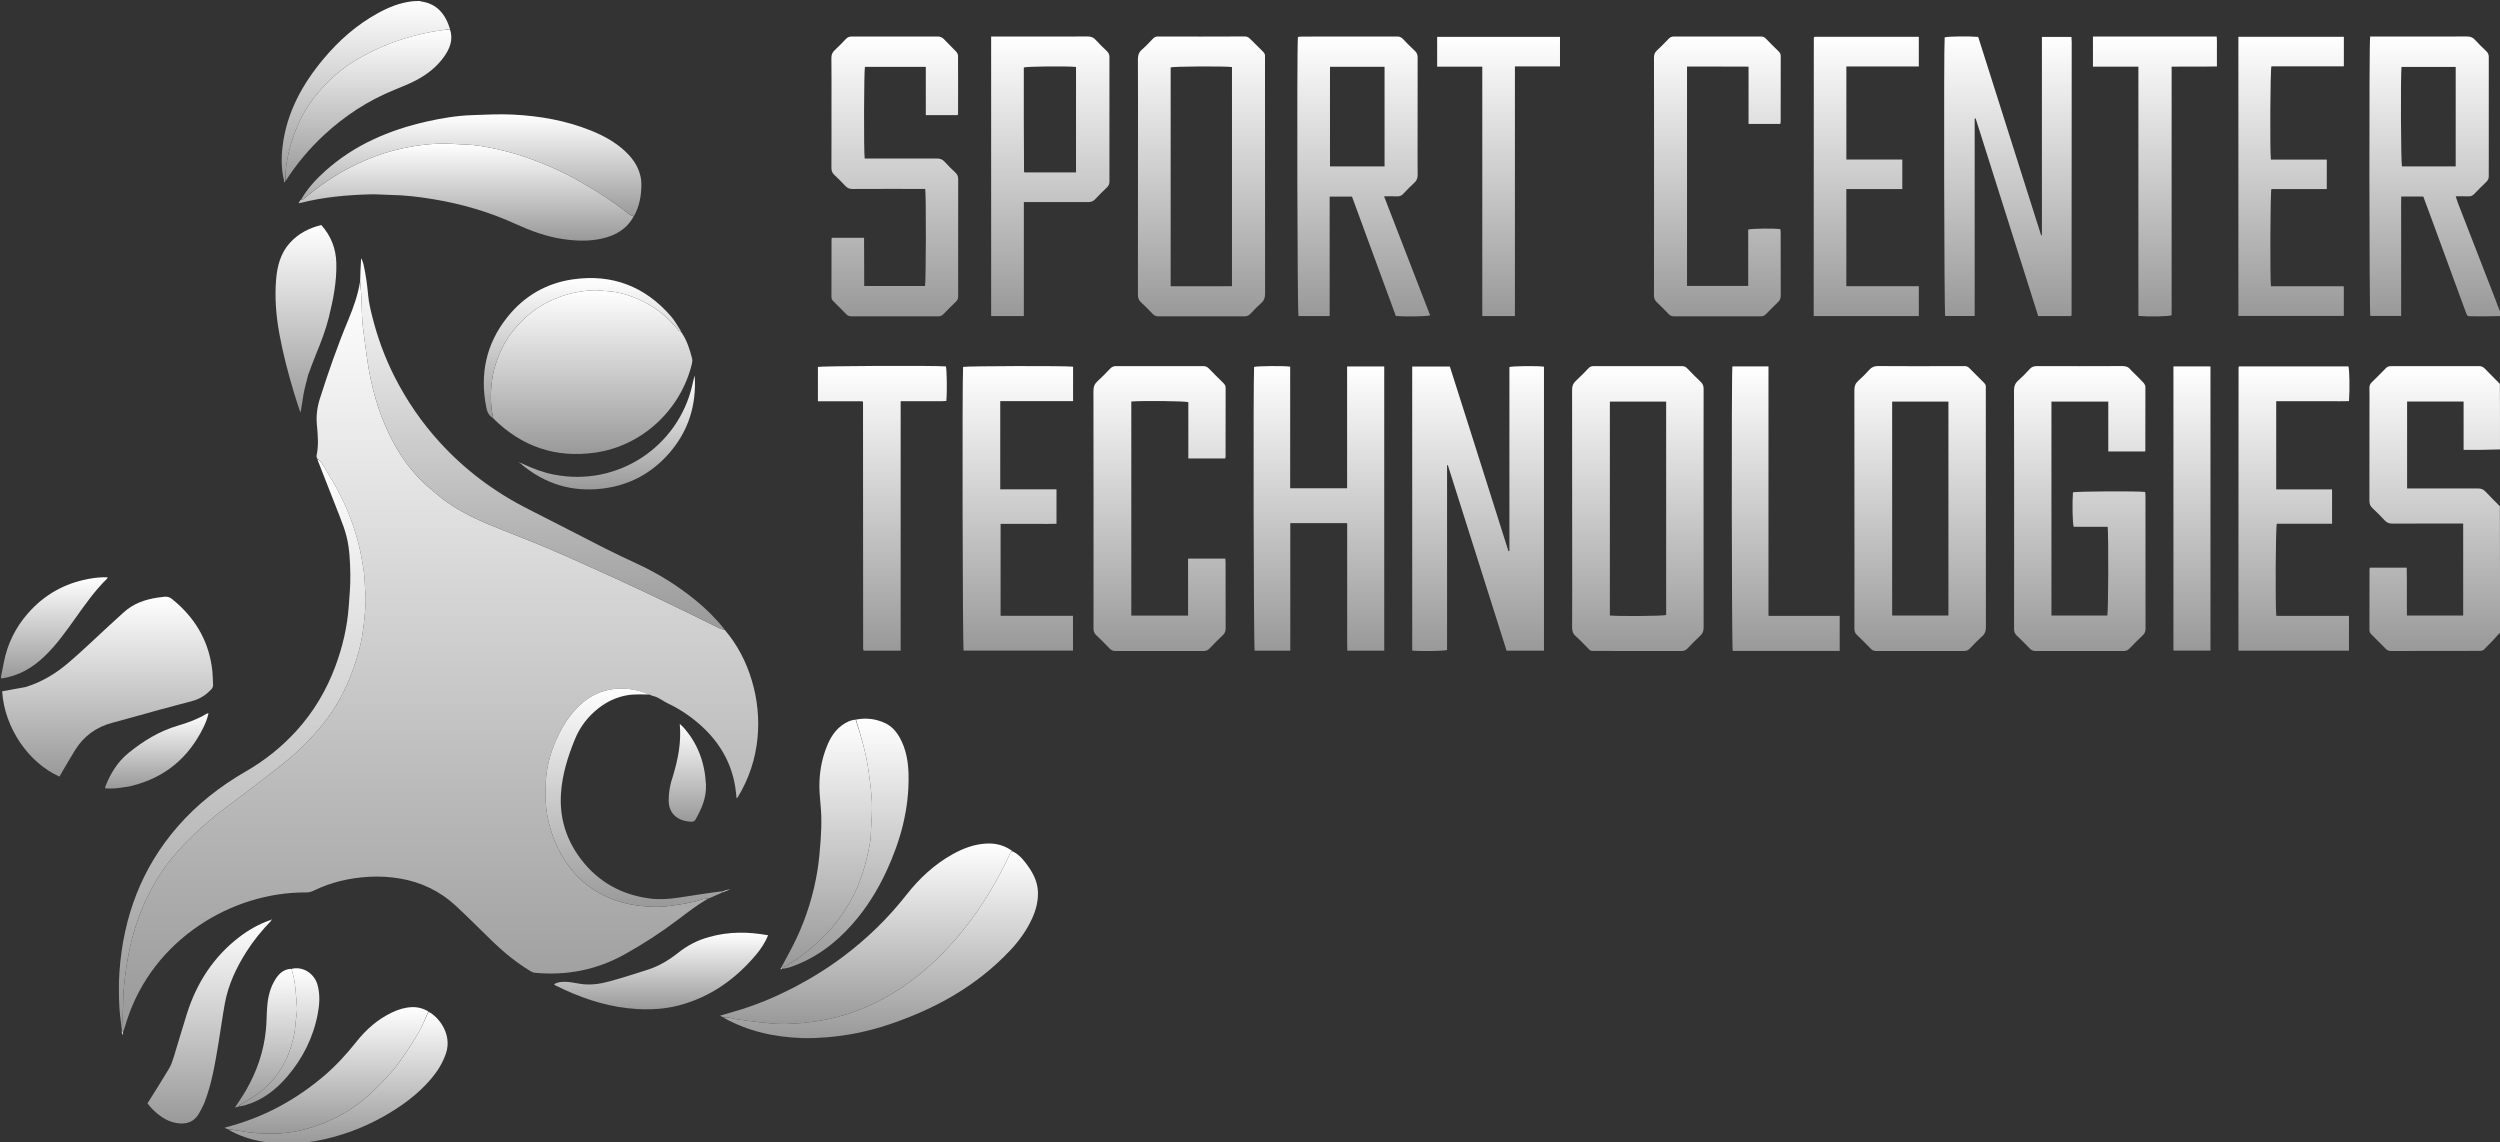
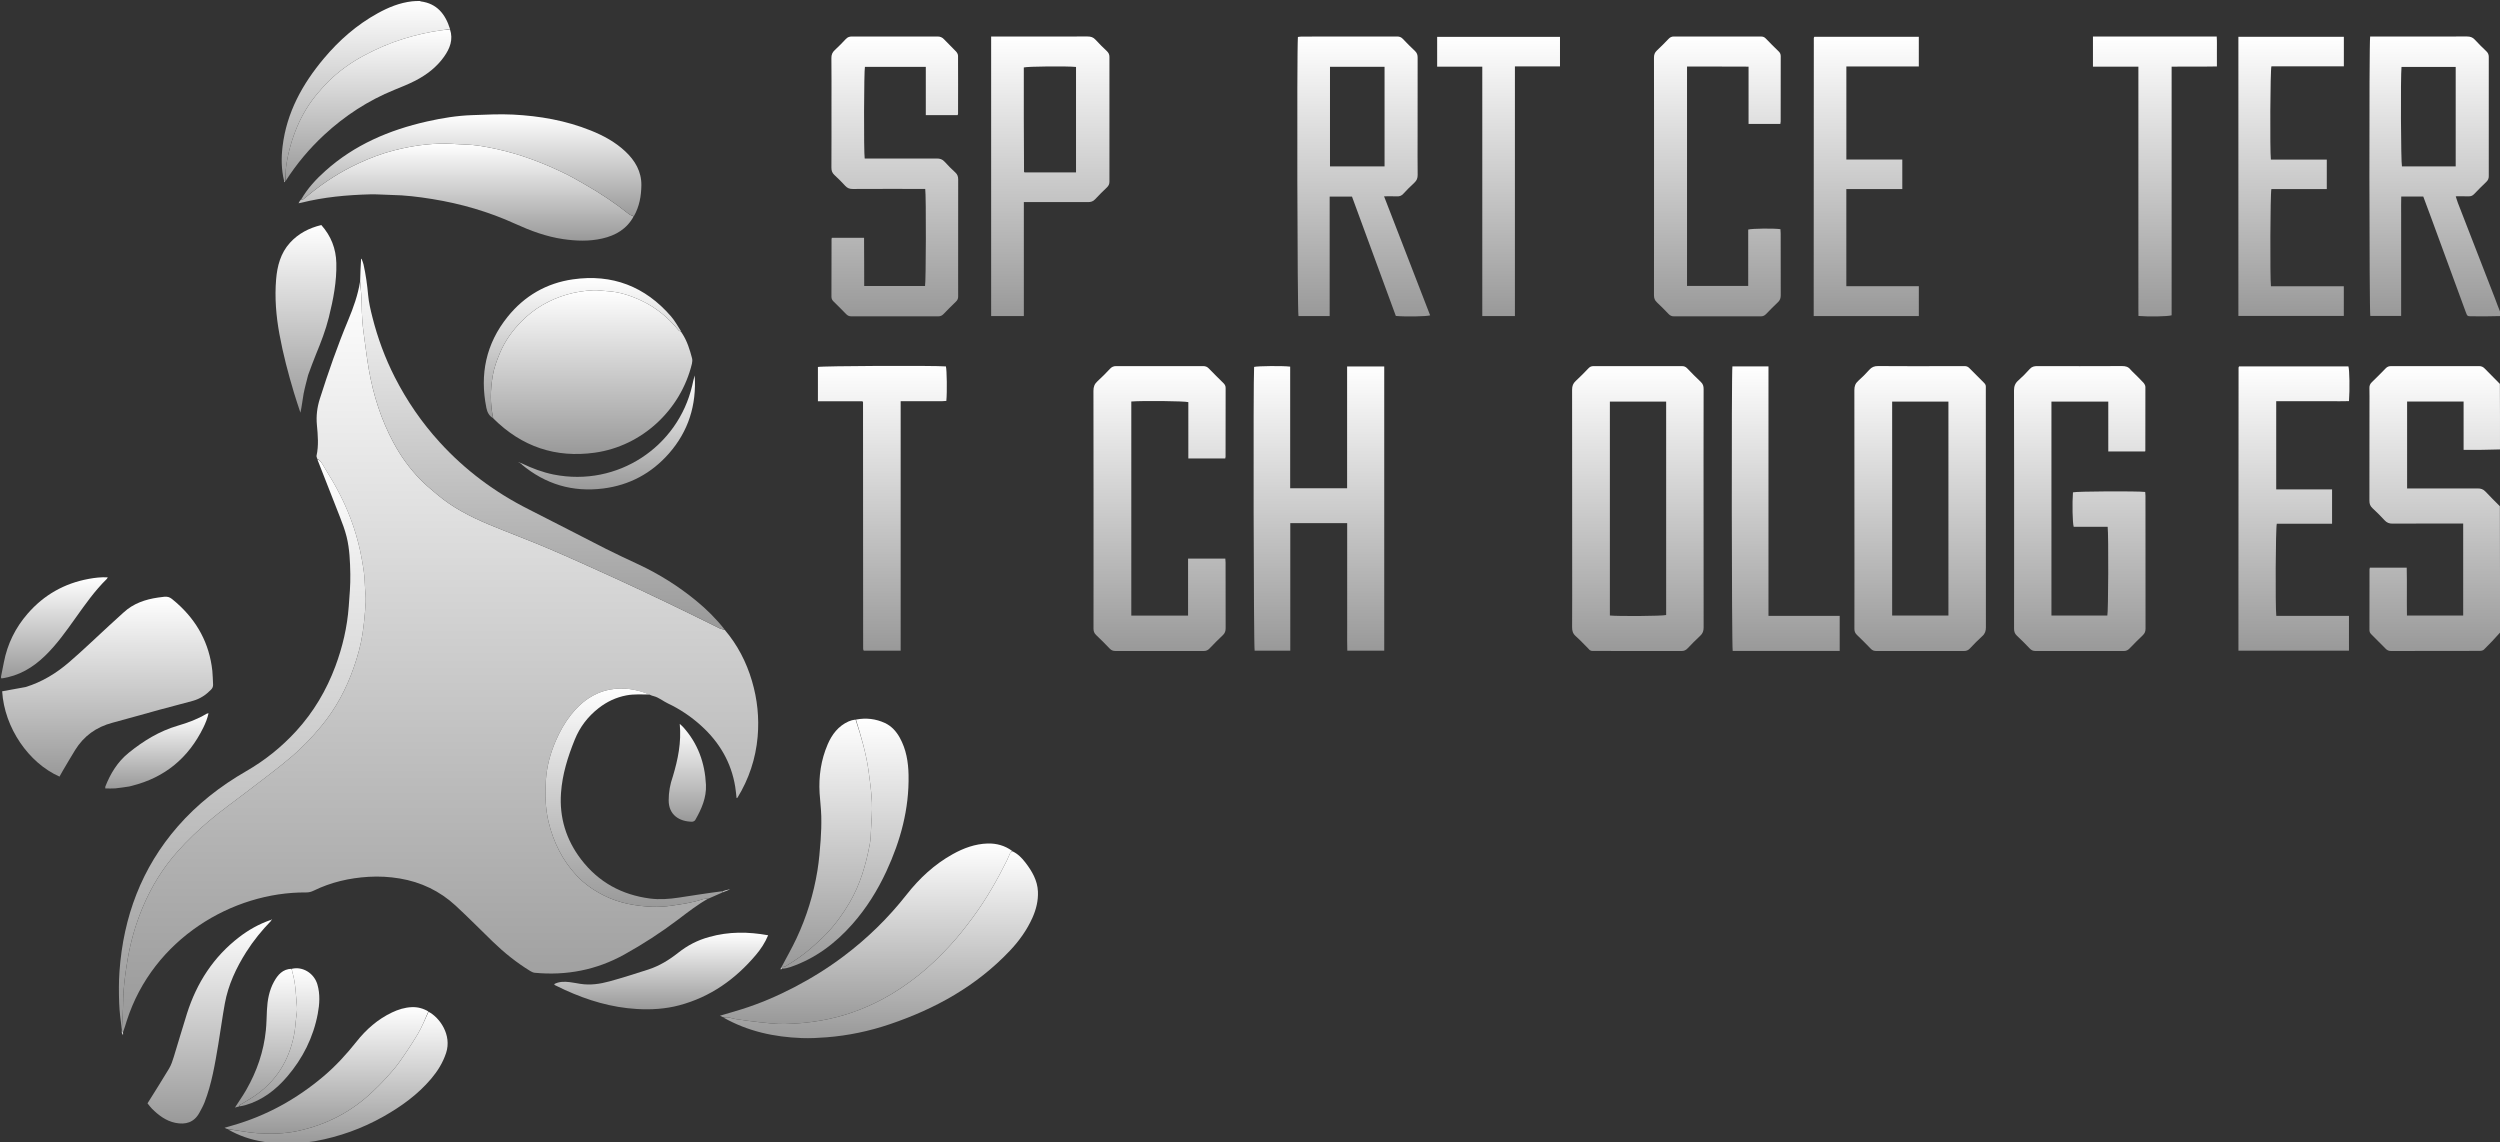
<svg xmlns="http://www.w3.org/2000/svg" width="186" height="85" viewBox="0 0 186 85" fill="none">
  <rect x="0" y="0" width="186" height="85" fill="#333333" stroke="none" />
  <g clip-path="url(#clip0_587_1261)">
    <path d="M186.075 23.516C185.349 23.54 184.623 23.537 183.896 23.532C183.571 23.53 183.568 23.531 183.45 23.211C182.593 20.876 181.737 18.541 180.88 16.206C180.686 15.679 180.489 15.154 180.291 14.621C179.75 14.621 179.228 14.621 178.652 14.621C178.637 15.043 178.647 15.464 178.645 15.884C178.643 16.298 178.645 16.711 178.645 17.125C178.645 17.551 178.645 17.977 178.645 18.403C178.645 18.83 178.645 19.256 178.645 19.682C178.645 20.108 178.645 20.534 178.645 20.96C178.645 21.374 178.645 21.788 178.645 22.201C178.645 22.627 178.645 23.052 178.645 23.505C177.867 23.505 177.11 23.505 176.35 23.505C176.274 23.253 176.254 3.178 176.339 2.72C176.454 2.72 176.576 2.72 176.698 2.72C178.978 2.72 181.258 2.723 183.538 2.715C183.781 2.715 183.963 2.77 184.13 2.955C184.398 3.253 184.689 3.531 184.978 3.808C185.103 3.928 185.165 4.052 185.165 4.233C185.16 7.191 185.16 10.149 185.165 13.106C185.165 13.285 185.108 13.411 184.982 13.532C184.674 13.826 184.371 14.126 184.078 14.436C183.955 14.566 183.824 14.615 183.648 14.608C183.349 14.598 183.048 14.605 182.707 14.605C182.766 14.788 182.81 14.951 182.871 15.107C183.784 17.461 184.701 19.814 185.614 22.168C185.758 22.541 185.889 22.919 186.05 23.306C186.075 23.375 186.075 23.431 186.075 23.516ZM182.704 5.756C182.704 5.497 182.704 5.239 182.704 4.981C181.329 4.981 179.999 4.981 178.672 4.981C178.596 5.743 178.628 12.116 178.705 12.378C180.028 12.378 181.349 12.378 182.704 12.378C182.704 10.181 182.704 8.006 182.704 5.756Z" fill="url(#paint0_linear_587_1261)" />
    <path d="M31.884 75.275C32.719 75.71 33.628 77.003 33.191 78.335C32.952 79.064 32.559 79.694 32.071 80.269C31.078 81.439 29.854 82.321 28.529 83.069C26.937 83.968 25.238 84.575 23.441 84.903C23.11 84.963 22.773 84.984 22.421 85.049C21.726 85.075 21.048 85.075 20.334 85.075C20.06 85.03 19.823 84.977 19.583 84.941C18.653 84.8 17.778 84.497 16.95 84.022C17.674 84.094 18.393 84.258 19.12 84.308C20.115 84.376 21.121 84.363 22.103 84.155C24.279 83.695 26.186 82.708 27.789 81.155C28.074 80.879 28.364 80.605 28.629 80.31C28.996 79.902 29.373 79.498 29.69 79.053C30.188 78.352 30.667 77.634 31.104 76.894C31.407 76.38 31.627 75.816 31.884 75.275Z" fill="url(#paint1_linear_587_1261)" />
    <path d="M21.138 13.464C20.929 12.616 20.919 11.759 21.023 10.897C21.326 8.373 22.497 6.254 24.101 4.343C25.237 2.991 26.549 1.842 28.102 0.987C28.894 0.55 29.723 0.207 30.656 0.099C30.852 0.075 31.031 0.075 31.242 0.075C31.283 0.085 31.29 0.103 31.299 0.104C32.508 0.259 33.137 1.052 33.479 2.151C33.236 2.204 33.026 2.228 32.817 2.256C31.865 2.384 30.934 2.603 30.017 2.887C29.011 3.199 28.05 3.615 27.121 4.109C26.145 4.626 25.253 5.261 24.463 6.032C24.186 6.302 23.932 6.595 23.679 6.887C23.022 7.65 22.502 8.501 22.11 9.427C21.716 10.36 21.441 11.332 21.296 12.335C21.24 12.714 21.247 13.103 21.225 13.487C21.225 13.487 21.211 13.489 21.197 13.48C21.168 13.469 21.153 13.466 21.138 13.464Z" fill="url(#paint2_linear_587_1261)" />
    <path d="M0.075 50.348C0.146 49.976 0.221 49.629 0.287 49.281C0.55 47.911 1.145 46.703 2.059 45.653C3.267 44.263 4.783 43.405 6.592 43.07C7.052 42.985 7.517 42.928 8.016 42.955C7.981 43.015 7.97 43.05 7.947 43.072C7.056 43.944 6.345 44.961 5.625 45.97C4.927 46.949 4.234 47.933 3.368 48.776C2.459 49.661 1.415 50.293 0.106 50.476C0.075 50.44 0.075 50.407 0.075 50.348Z" fill="url(#paint3_linear_587_1261)" />
    <path d="M9.058 76.795C9.052 76.762 9.047 76.73 9.062 76.647C9.112 75.873 9.159 75.15 9.166 74.426C9.176 73.462 9.313 72.515 9.464 71.567C9.688 70.155 10.072 68.794 10.629 67.476C11.281 65.928 12.157 64.52 13.274 63.278C13.975 62.498 14.742 61.769 15.54 61.088C16.421 60.337 17.374 59.67 18.292 58.961C19.456 58.06 20.65 57.195 21.764 56.237C22.538 55.571 23.25 54.815 23.902 54.027C24.987 52.718 25.779 51.231 26.334 49.618C26.611 48.814 26.842 47.997 26.97 47.159C27.087 46.385 27.159 45.601 27.206 44.819C27.232 44.374 27.153 43.923 27.145 43.475C27.134 42.849 27.031 42.237 26.922 41.623C26.627 39.963 26.092 38.382 25.337 36.88C24.967 36.144 24.543 35.434 24.109 34.733C23.979 34.522 23.869 34.265 23.613 34.148C23.59 34.067 23.535 33.979 23.55 33.907C23.718 33.147 23.65 32.382 23.578 31.624C23.514 30.948 23.595 30.302 23.798 29.663C24.428 27.683 25.11 25.722 25.91 23.804C26.293 22.889 26.623 21.961 26.786 20.967C26.848 21.521 26.902 22.08 26.909 22.64C26.917 23.377 26.96 24.11 27.062 24.839C27.188 25.725 27.287 26.616 27.441 27.497C27.775 29.402 28.358 31.227 29.277 32.937C29.812 33.933 30.469 34.843 31.251 35.655C31.639 36.058 32.079 36.412 32.506 36.776C33.66 37.759 34.993 38.444 36.38 39.023C37.854 39.638 39.354 40.191 40.823 40.818C42.5 41.533 44.159 42.291 45.818 43.046C47.046 43.605 48.265 44.185 49.484 44.766C50.443 45.223 51.396 45.695 52.351 46.162C52.745 46.354 53.133 46.557 53.529 46.745C53.65 46.801 53.787 46.821 53.917 46.858C54.871 47.978 55.531 49.255 55.946 50.662C56.347 52.018 56.491 53.405 56.369 54.81C56.226 56.439 55.722 57.957 54.866 59.353C54.861 59.361 54.843 59.362 54.801 59.376C54.767 59.09 54.745 58.809 54.7 58.532C54.405 56.717 53.523 55.226 52.174 54.001C51.43 53.325 50.605 52.768 49.691 52.335C49.334 52.166 49.026 51.894 48.632 51.792C48.547 51.77 48.463 51.75 48.344 51.687C47.349 51.278 46.366 51.109 45.343 51.313C44.142 51.552 43.227 52.241 42.484 53.178C42.017 53.767 41.656 54.42 41.353 55.112C40.944 56.049 40.683 57.028 40.615 58.036C40.544 59.08 40.568 60.129 40.818 61.165C41.18 62.667 41.844 64.003 42.894 65.135C43.485 65.772 44.201 66.262 44.976 66.646C46.088 67.197 47.29 67.413 48.519 67.464C48.99 67.484 49.469 67.453 49.936 67.386C50.724 67.273 51.514 67.163 52.274 66.905C52.406 66.86 52.556 66.87 52.698 66.854C51.896 67.3 51.177 67.865 50.448 68.417C49.178 69.379 47.843 70.243 46.45 71.016C44.372 72.169 42.143 72.598 39.784 72.374C39.667 72.363 39.547 72.304 39.445 72.241C38.438 71.624 37.522 70.89 36.674 70.07C35.747 69.173 34.843 68.251 33.896 67.377C32.719 66.291 31.321 65.624 29.739 65.359C28.972 65.231 28.196 65.188 27.423 65.235C26.002 65.32 24.633 65.634 23.346 66.261C23.165 66.35 22.991 66.4 22.777 66.398C17.299 66.353 11.392 69.863 9.439 75.924C9.351 76.198 9.274 76.475 9.161 76.774C9.106 76.793 9.082 76.793 9.058 76.795Z" fill="url(#paint4_linear_587_1261)" />
-     <path d="M109.553 32.56C110.45 35.395 111.34 38.2 112.229 41.006C112.253 41.002 112.276 40.997 112.3 40.993C112.3 36.428 112.3 31.864 112.3 27.308C112.585 27.228 114.423 27.212 114.871 27.282C114.871 34.317 114.871 41.355 114.871 48.411C113.944 48.411 113.033 48.411 112.09 48.411C110.635 43.817 109.177 39.211 107.718 34.605C107.7 34.607 107.681 34.61 107.662 34.612C107.662 39.199 107.662 43.786 107.662 48.363C107.367 48.444 105.685 48.466 105.068 48.403C105.068 41.369 105.068 34.332 105.068 27.268C105.988 27.268 106.908 27.268 107.869 27.268C108.425 29.012 108.985 30.772 109.553 32.56Z" fill="url(#paint5_linear_587_1261)" />
    <path d="M50.76 24.819C51.126 25.381 51.319 26.013 51.488 26.652C51.521 26.778 51.511 26.928 51.48 27.058C50.644 30.515 47.756 33.188 44.258 33.679C41.346 34.087 38.822 33.241 36.7 31.131C36.46 30.04 36.484 29 36.659 27.959C36.759 27.364 36.966 26.807 37.199 26.252C37.576 25.35 38.141 24.575 38.819 23.892C39.272 23.436 39.781 23.03 40.347 22.7C41.525 22.013 42.795 21.659 44.148 21.595C44.481 21.579 44.817 21.643 45.152 21.66C46.063 21.708 46.91 21.985 47.728 22.371C48.821 22.887 49.725 23.638 50.484 24.573C50.525 24.624 50.609 24.64 50.673 24.673C50.673 24.673 50.672 24.673 50.672 24.696C50.701 24.753 50.731 24.786 50.76 24.819Z" fill="url(#paint6_linear_587_1261)" />
    <path d="M144.65 27.242C145.176 27.242 145.665 27.247 146.153 27.239C146.303 27.236 146.414 27.278 146.519 27.386C146.877 27.754 147.239 28.118 147.607 28.477C147.705 28.572 147.759 28.669 147.746 28.805C147.74 28.867 147.745 28.931 147.745 28.993C147.745 34.885 147.743 40.777 147.751 46.669C147.751 46.939 147.692 47.141 147.485 47.326C147.159 47.618 146.856 47.937 146.553 48.254C146.431 48.38 146.304 48.435 146.126 48.434C143.946 48.429 141.766 48.429 139.586 48.434C139.423 48.434 139.304 48.388 139.19 48.271C138.851 47.92 138.507 47.572 138.153 47.235C138.013 47.102 137.966 46.963 137.967 46.773C137.975 45.557 137.971 44.341 137.971 43.125C137.971 38.424 137.973 33.723 137.965 29.022C137.964 28.736 138.037 28.528 138.252 28.337C138.542 28.08 138.816 27.803 139.075 27.514C139.257 27.311 139.449 27.233 139.726 27.235C141.355 27.249 142.984 27.242 144.65 27.242ZM144.963 38.175C144.963 35.409 144.963 32.644 144.963 29.879C143.538 29.879 142.157 29.879 140.776 29.879C140.776 35.203 140.776 40.499 140.776 45.795C142.182 45.795 143.564 45.795 144.963 45.795C144.963 43.262 144.963 40.756 144.963 38.175Z" fill="url(#paint7_linear_587_1261)" />
    <path d="M118.209 48.295C117.869 47.956 117.563 47.623 117.227 47.323C117.018 47.137 116.963 46.933 116.965 46.665C116.976 45.086 116.97 43.507 116.97 41.928C116.97 37.617 116.973 33.306 116.964 28.995C116.964 28.722 117.033 28.526 117.236 28.342C117.569 28.039 117.881 27.711 118.195 27.388C118.299 27.281 118.408 27.239 118.559 27.239C120.751 27.243 122.943 27.244 125.135 27.239C125.299 27.238 125.416 27.289 125.528 27.405C125.859 27.747 126.191 28.089 126.539 28.414C126.7 28.565 126.75 28.725 126.749 28.941C126.741 30.67 126.744 32.4 126.744 34.129C126.744 38.315 126.742 42.5 126.75 46.686C126.751 46.945 126.684 47.132 126.492 47.307C126.169 47.602 125.864 47.919 125.56 48.235C125.432 48.369 125.302 48.437 125.105 48.436C122.938 48.428 120.772 48.431 118.605 48.431C118.468 48.431 118.325 48.45 118.209 48.295ZM123.962 45.018C123.962 39.971 123.962 34.924 123.962 29.878C122.533 29.878 121.15 29.878 119.775 29.878C119.775 35.203 119.775 40.499 119.775 45.793C120.425 45.861 123.673 45.836 123.962 45.758C123.962 45.54 123.962 45.316 123.962 45.018Z" fill="url(#paint8_linear_587_1261)" />
    <path d="M158.736 27.728C158.994 27.987 159.24 28.22 159.468 28.469C159.544 28.553 159.617 28.68 159.617 28.788C159.623 30.366 159.617 31.945 159.613 33.525C159.613 33.537 159.607 33.549 159.597 33.587C158.698 33.587 157.791 33.587 156.856 33.587C156.856 32.354 156.856 31.131 156.856 29.879C155.434 29.879 154.04 29.879 152.627 29.879C152.627 35.179 152.627 40.475 152.627 45.796C154.012 45.796 155.397 45.796 156.786 45.796C156.857 45.552 156.885 39.869 156.81 39.192C155.967 39.192 155.12 39.192 154.283 39.192C154.193 38.904 154.167 37.428 154.228 36.63C154.49 36.554 158.944 36.527 159.603 36.601C159.61 36.691 159.623 36.787 159.623 36.883C159.624 40.179 159.622 43.476 159.628 46.773C159.629 46.977 159.569 47.124 159.422 47.264C159.086 47.582 158.76 47.913 158.438 48.246C158.318 48.37 158.196 48.435 158.015 48.435C155.822 48.429 153.63 48.429 151.438 48.435C151.257 48.435 151.134 48.374 151.013 48.249C150.701 47.924 150.386 47.6 150.055 47.294C149.892 47.142 149.845 46.98 149.846 46.765C149.852 45.048 149.85 43.331 149.85 41.614C149.85 37.427 149.853 33.24 149.842 29.054C149.841 28.736 149.927 28.513 150.161 28.307C150.46 28.041 150.745 27.755 151.011 27.456C151.171 27.276 151.347 27.238 151.572 27.238C153.677 27.244 155.782 27.246 157.886 27.236C158.146 27.235 158.347 27.29 158.507 27.495C158.568 27.574 158.647 27.638 158.736 27.728Z" fill="url(#paint9_linear_587_1261)" />
    <path d="M185.99 28.561C186.002 30.189 186.001 31.795 185.999 33.437C185.111 33.472 184.224 33.472 183.292 33.472C183.292 32.279 183.292 31.086 183.292 29.872C181.867 29.872 180.487 29.872 179.089 29.872C179.089 32.022 179.089 34.157 179.089 36.344C179.222 36.344 179.354 36.344 179.486 36.344C181.1 36.344 182.714 36.348 184.328 36.34C184.568 36.338 184.75 36.391 184.92 36.575C185.258 36.944 185.623 37.288 185.99 37.663C186.003 40.797 186.003 43.91 186.008 47.059C185.612 47.507 185.216 47.925 184.806 48.328C184.738 48.395 184.606 48.426 184.504 48.426C182.299 48.432 180.093 48.429 177.888 48.434C177.722 48.434 177.606 48.381 177.494 48.266C177.145 47.907 176.791 47.552 176.433 47.201C176.337 47.108 176.286 47.014 176.287 46.875C176.291 45.371 176.29 43.866 176.292 42.362C176.292 42.326 176.306 42.291 176.318 42.233C177.214 42.233 178.112 42.233 179.06 42.233C179.088 43.409 179.058 44.592 179.077 45.798C180.476 45.798 181.858 45.798 183.261 45.798C183.261 43.525 183.261 41.262 183.261 38.953C183.12 38.953 182.986 38.953 182.853 38.953C181.236 38.953 179.62 38.948 178.004 38.958C177.758 38.96 177.581 38.892 177.415 38.712C177.127 38.399 176.826 38.095 176.512 37.808C176.338 37.649 176.284 37.48 176.284 37.25C176.292 34.906 176.289 32.561 176.289 30.217C176.289 29.766 176.296 29.314 176.285 28.863C176.281 28.685 176.337 28.558 176.464 28.436C176.816 28.097 177.161 27.75 177.501 27.399C177.614 27.282 177.735 27.238 177.898 27.239C180.078 27.244 182.258 27.244 184.438 27.238C184.617 27.238 184.742 27.295 184.863 27.42C185.229 27.799 185.605 28.168 185.99 28.561Z" fill="url(#paint10_linear_587_1261)" />
    <path d="M102.987 38.438C102.987 41.781 102.987 45.086 102.987 48.411C102.064 48.411 101.178 48.411 100.239 48.411C100.219 47.898 100.233 47.377 100.23 46.858C100.228 46.331 100.23 45.805 100.23 45.278C100.23 44.739 100.23 44.201 100.23 43.662C100.23 43.135 100.23 42.609 100.23 42.083C100.23 41.556 100.23 41.03 100.23 40.503C100.23 39.981 100.23 39.458 100.23 38.92C98.804 38.92 97.42 38.92 95.997 38.92C95.997 42.088 95.997 45.239 95.997 48.41C95.087 48.41 94.216 48.41 93.345 48.41C93.27 48.122 93.234 28.223 93.306 27.299C93.562 27.228 95.446 27.209 95.989 27.278C95.989 30.284 95.989 33.296 95.989 36.326C97.415 36.326 98.799 36.326 100.225 36.326C100.225 33.307 100.225 30.295 100.225 27.263C101.161 27.263 102.055 27.263 102.987 27.263C102.987 30.988 102.987 34.694 102.987 38.438Z" fill="url(#paint11_linear_587_1261)" />
-     <path d="M154.135 3.168C154.132 9.947 154.129 16.689 154.125 23.431C154.125 23.453 154.105 23.474 154.085 23.514C153.285 23.514 152.475 23.514 151.642 23.514C150.091 18.614 148.539 13.713 146.987 8.811C146.963 8.815 146.94 8.819 146.916 8.823C146.916 13.712 146.916 18.6 146.916 23.511C146.164 23.511 145.442 23.511 144.721 23.511C144.645 23.239 144.609 3.604 144.683 2.779C144.948 2.705 146.465 2.682 147.178 2.746C148.736 7.658 150.299 12.584 151.861 17.51C151.88 17.508 151.899 17.506 151.918 17.503C151.918 12.593 151.918 7.683 151.918 2.747C152.658 2.747 153.365 2.747 154.118 2.747C154.123 2.868 154.129 3 154.135 3.168Z" fill="url(#paint12_linear_587_1261)" />
-     <path d="M93.214 3.092C93.472 3.35 93.708 3.593 93.952 3.827C94.069 3.938 94.14 4.056 94.118 4.222C94.109 4.284 94.116 4.347 94.116 4.41C94.116 10.225 94.114 16.04 94.122 21.855C94.122 22.139 94.055 22.352 93.839 22.543C93.558 22.791 93.298 23.064 93.04 23.338C92.911 23.475 92.778 23.538 92.583 23.537C90.454 23.53 88.325 23.531 86.195 23.536C86.019 23.536 85.888 23.491 85.766 23.362C85.481 23.062 85.193 22.764 84.887 22.486C84.713 22.327 84.662 22.156 84.662 21.926C84.668 18.078 84.666 14.231 84.666 10.384C84.666 8.391 84.672 6.398 84.66 4.406C84.659 4.106 84.734 3.887 84.963 3.688C85.256 3.434 85.52 3.147 85.79 2.867C85.893 2.761 86.003 2.716 86.154 2.717C88.308 2.721 90.462 2.725 92.617 2.713C92.911 2.712 93.018 2.929 93.214 3.092ZM91.659 10.117C91.659 8.405 91.659 6.693 91.659 4.987C91.026 4.914 87.359 4.939 87.097 5.012C87.097 10.432 87.097 15.852 87.097 21.3C88.628 21.296 90.135 21.306 91.659 21.294C91.659 17.559 91.659 13.876 91.659 10.117Z" fill="url(#paint13_linear_587_1261)" />
    <path d="M105.469 10.155C105.469 11.132 105.46 12.072 105.474 13.012C105.478 13.26 105.404 13.434 105.224 13.599C104.938 13.861 104.665 14.138 104.401 14.423C104.269 14.565 104.128 14.618 103.938 14.609C103.639 14.596 103.338 14.606 102.974 14.606C104.125 17.581 105.264 20.521 106.403 23.464C106.102 23.548 104.569 23.572 103.85 23.507C102.767 20.558 101.678 17.594 100.587 14.625C100.032 14.625 99.499 14.625 98.927 14.625C98.927 17.594 98.927 20.544 98.927 23.513C98.127 23.513 97.367 23.513 96.607 23.513C96.522 23.229 96.479 3.979 96.564 2.751C96.652 2.741 96.746 2.721 96.84 2.721C99.207 2.719 101.574 2.721 103.942 2.716C104.118 2.716 104.248 2.763 104.371 2.892C104.664 3.2 104.962 3.505 105.274 3.795C105.427 3.937 105.473 4.089 105.472 4.29C105.466 6.233 105.469 8.175 105.469 10.155ZM103.011 8.538C103.011 7.352 103.011 6.167 103.011 4.971C101.633 4.971 100.299 4.971 98.951 4.971C98.951 7.448 98.951 9.906 98.951 12.379C100.306 12.379 101.639 12.379 103.011 12.379C103.011 11.111 103.011 9.862 103.011 8.538Z" fill="url(#paint14_linear_587_1261)" />
    <path d="M81.359 43.628C81.359 38.753 81.362 33.916 81.352 29.079C81.351 28.776 81.433 28.562 81.655 28.362C81.981 28.069 82.285 27.752 82.587 27.434C82.717 27.297 82.851 27.237 83.045 27.238C85.199 27.244 87.354 27.244 89.508 27.238C89.685 27.238 89.814 27.287 89.936 27.414C90.293 27.784 90.659 28.145 91.025 28.505C91.127 28.606 91.187 28.709 91.187 28.864C91.181 30.568 91.183 32.272 91.182 33.977C91.182 34.013 91.169 34.049 91.158 34.111C90.254 34.111 89.349 34.111 88.412 34.111C88.412 32.707 88.412 31.309 88.412 29.919C88.111 29.835 85.005 29.804 84.169 29.872C84.169 35.174 84.169 40.478 84.169 45.802C85.573 45.802 86.969 45.802 88.392 45.802C88.392 44.385 88.392 42.985 88.392 41.56C89.327 41.56 90.233 41.56 91.164 41.56C91.171 41.663 91.183 41.76 91.183 41.856C91.184 43.485 91.18 45.114 91.188 46.743C91.189 46.961 91.13 47.117 90.969 47.267C90.63 47.583 90.307 47.916 89.986 48.25C89.865 48.376 89.741 48.435 89.562 48.434C87.37 48.429 85.178 48.429 82.986 48.434C82.808 48.435 82.681 48.38 82.56 48.254C82.23 47.911 81.897 47.57 81.55 47.245C81.398 47.102 81.354 46.948 81.356 46.749C81.363 45.721 81.359 44.694 81.359 43.628Z" fill="url(#paint15_linear_587_1261)" />
    <path d="M71.285 20.46C71.285 21.012 71.28 21.526 71.287 22.039C71.29 22.201 71.247 22.322 71.127 22.436C70.81 22.739 70.502 23.052 70.197 23.367C70.086 23.482 69.97 23.536 69.804 23.536C67.65 23.531 65.495 23.53 63.341 23.536C63.174 23.537 63.059 23.479 62.948 23.365C62.643 23.05 62.334 22.739 62.019 22.434C61.913 22.331 61.859 22.227 61.859 22.075C61.865 20.646 61.865 19.217 61.867 17.788C61.867 17.765 61.877 17.741 61.889 17.691C62.666 17.691 63.449 17.691 64.286 17.691C64.304 18.869 64.284 20.064 64.297 21.278C65.826 21.278 67.324 21.278 68.823 21.278C68.893 21.016 68.911 14.569 68.837 14.055C68.71 14.055 68.575 14.055 68.441 14.055C66.775 14.055 65.109 14.05 63.443 14.06C63.21 14.061 63.043 14 62.886 13.828C62.634 13.55 62.367 13.283 62.09 13.03C61.918 12.874 61.855 12.708 61.857 12.473C61.867 10.944 61.862 9.415 61.862 7.886C61.862 6.696 61.87 5.505 61.856 4.315C61.854 4.066 61.928 3.892 62.107 3.728C62.392 3.465 62.666 3.187 62.93 2.903C63.061 2.762 63.202 2.715 63.392 2.716C65.508 2.722 67.626 2.722 69.742 2.716C69.947 2.715 70.094 2.773 70.234 2.921C70.525 3.231 70.839 3.521 71.13 3.832C71.207 3.914 71.278 4.043 71.278 4.151C71.286 5.592 71.282 7.034 71.279 8.475C71.279 8.497 71.264 8.52 71.248 8.565C70.476 8.565 69.695 8.565 68.88 8.565C68.88 7.362 68.88 6.178 68.88 4.973C67.347 4.973 65.849 4.973 64.351 4.973C64.279 5.229 64.257 11.257 64.333 11.797C64.459 11.797 64.592 11.797 64.725 11.797C66.379 11.797 68.032 11.801 69.686 11.793C69.927 11.791 70.111 11.844 70.278 12.031C70.527 12.311 70.797 12.575 71.073 12.829C71.235 12.977 71.29 13.137 71.289 13.354C71.282 15.71 71.285 18.066 71.285 20.46Z" fill="url(#paint16_linear_587_1261)" />
    <path d="M1.91 51.115C3.145 50.733 4.199 50.081 5.143 49.268C6.168 48.387 7.14 47.445 8.136 46.531C8.486 46.209 8.844 45.894 9.192 45.57C9.92 44.894 10.812 44.594 11.769 44.456C12.548 44.343 12.559 44.341 13.142 44.856C14.666 46.202 15.578 47.877 15.798 49.911C15.834 50.245 15.831 50.583 15.853 50.919C15.863 51.081 15.811 51.2 15.695 51.318C15.319 51.703 14.884 51.992 14.368 52.137C13.537 52.37 12.7 52.577 11.867 52.805C10.697 53.124 9.532 53.464 8.36 53.774C7.164 54.091 6.235 54.758 5.586 55.81C5.27 56.321 4.969 56.841 4.663 57.358C4.581 57.497 4.505 57.64 4.427 57.78C2.135 56.766 0.326 54.149 0.161 51.433C0.735 51.331 1.309 51.228 1.91 51.115Z" fill="url(#paint17_linear_587_1261)" />
    <path d="M123.06 8.726C123.06 7.221 123.064 5.755 123.056 4.288C123.055 4.072 123.109 3.911 123.27 3.761C123.573 3.48 123.861 3.183 124.148 2.885C124.26 2.77 124.376 2.716 124.542 2.716C126.697 2.722 128.852 2.721 131.007 2.717C131.155 2.717 131.267 2.753 131.372 2.863C131.684 3.188 132.004 3.507 132.328 3.82C132.435 3.923 132.486 4.029 132.486 4.181C132.481 5.798 132.483 7.415 132.482 9.032C132.482 9.091 132.467 9.15 132.458 9.223C131.667 9.223 130.896 9.223 130.093 9.223C130.093 7.81 130.093 6.411 130.093 4.958C128.555 4.947 127.047 4.955 125.515 4.952C125.515 10.401 125.515 15.822 125.515 21.271C127.023 21.271 128.529 21.271 130.067 21.271C130.067 19.868 130.067 18.469 130.067 17.079C130.361 16.998 131.973 16.981 132.463 17.05C132.469 17.154 132.482 17.262 132.482 17.371C132.483 18.901 132.479 20.43 132.487 21.959C132.488 22.175 132.438 22.338 132.276 22.488C131.974 22.769 131.686 23.067 131.398 23.364C131.288 23.477 131.174 23.537 131.006 23.536C128.851 23.53 126.696 23.531 124.541 23.536C124.375 23.536 124.259 23.482 124.148 23.367C123.861 23.069 123.573 22.772 123.27 22.491C123.109 22.341 123.056 22.18 123.056 21.963C123.063 19.933 123.06 17.902 123.06 15.871C123.06 13.502 123.06 11.133 123.06 8.726Z" fill="url(#paint18_linear_587_1261)" />
    <path d="M166.54 43.403C166.542 38.026 166.545 32.686 166.549 27.346C166.549 27.325 166.568 27.303 166.589 27.262C169.293 27.262 172.007 27.262 174.723 27.262C174.803 27.516 174.83 28.97 174.764 29.844C174.326 29.859 173.88 29.849 173.435 29.851C172.984 29.853 172.533 29.851 172.082 29.851C171.631 29.851 171.18 29.851 170.729 29.851C170.279 29.851 169.828 29.851 169.35 29.851C169.35 32.041 169.35 34.212 169.35 36.413C170.734 36.413 172.107 36.413 173.506 36.413C173.506 37.274 173.506 38.105 173.506 38.966C172.13 38.966 170.757 38.966 169.394 38.966C169.306 39.258 169.278 45.13 169.357 45.822C170.248 45.822 171.145 45.822 172.043 45.822C172.942 45.822 173.841 45.822 174.763 45.822C174.763 46.699 174.763 47.543 174.763 48.409C172.027 48.409 169.304 48.409 166.54 48.409C166.54 46.742 166.54 45.091 166.54 43.403Z" fill="url(#paint19_linear_587_1261)" />
-     <path d="M74.418 31.819C74.418 33.359 74.418 34.862 74.418 36.407C75.816 36.407 77.198 36.407 78.604 36.407C78.604 37.271 78.604 38.092 78.604 38.968C78.158 38.988 77.701 38.975 77.244 38.977C76.781 38.979 76.317 38.977 75.854 38.977C75.392 38.977 74.931 38.977 74.444 38.977C74.444 41.263 74.444 43.523 74.444 45.816C76.235 45.816 78.02 45.816 79.83 45.816C79.83 46.693 79.83 47.538 79.83 48.407C77.118 48.407 74.406 48.407 71.693 48.407C71.617 48.126 71.58 28.251 71.654 27.299C71.912 27.228 79.361 27.209 79.837 27.282C79.837 28.123 79.837 28.968 79.837 29.846C78.033 29.846 76.247 29.846 74.418 29.846C74.418 30.512 74.418 31.146 74.418 31.819Z" fill="url(#paint20_linear_587_1261)" />
    <path d="M73.741 14.292C73.741 10.422 73.741 6.59 73.741 2.72C73.903 2.72 74.025 2.72 74.147 2.72C76.403 2.72 78.658 2.723 80.913 2.715C81.155 2.715 81.339 2.768 81.506 2.954C81.774 3.252 82.065 3.53 82.354 3.807C82.478 3.927 82.542 4.051 82.542 4.232C82.536 7.328 82.536 10.425 82.542 13.521C82.542 13.703 82.478 13.825 82.353 13.945C82.055 14.232 81.758 14.52 81.478 14.824C81.328 14.987 81.165 15.037 80.95 15.036C79.509 15.029 78.068 15.032 76.627 15.032C76.491 15.032 76.355 15.032 76.174 15.032C76.174 17.872 76.174 20.684 76.174 23.514C75.347 23.514 74.564 23.514 73.741 23.514C73.741 20.44 73.741 17.385 73.741 14.292ZM76.171 8.838C76.177 10.152 76.182 11.466 76.188 12.78C76.188 12.79 76.202 12.799 76.21 12.809C76.218 12.818 76.227 12.827 76.227 12.828C77.509 12.828 78.78 12.828 80.056 12.828C80.056 10.195 80.056 7.587 80.056 4.981C79.382 4.911 76.459 4.938 76.171 5.019C76.171 6.263 76.171 7.513 76.171 8.838Z" fill="url(#paint21_linear_587_1261)" />
    <path d="M53.756 75.664C53.707 75.639 53.657 75.614 53.566 75.568C54.139 75.398 54.661 75.251 55.179 75.089C56.529 74.665 57.825 74.109 59.081 73.457C60.371 72.786 61.6 72.021 62.762 71.147C64.521 69.825 66.082 68.302 67.441 66.572C68.401 65.349 69.519 64.307 70.886 63.548C71.694 63.099 72.549 62.785 73.475 62.757C74.131 62.737 74.762 62.908 75.307 63.31C75.244 63.39 75.177 63.433 75.146 63.494C75.062 63.661 75.002 63.84 74.919 64.007C74.179 65.497 73.354 66.939 72.363 68.276C71.844 68.976 71.306 69.667 70.716 70.307C69.98 71.104 69.208 71.87 68.352 72.549C67.499 73.226 66.603 73.835 65.644 74.346C64.215 75.108 62.705 75.639 61.105 75.924C60.207 76.084 59.304 76.163 58.399 76.186C57.755 76.202 57.108 76.115 56.465 76.049C55.885 75.99 55.307 75.903 54.73 75.818C54.424 75.773 54.134 75.622 53.812 75.685C53.812 75.685 53.822 75.684 53.82 75.674C53.797 75.664 53.776 75.664 53.756 75.664Z" fill="url(#paint22_linear_587_1261)" />
    <path d="M47.144 16.1C46.636 17.038 45.804 17.52 44.802 17.747C43.839 17.966 42.868 17.932 41.898 17.79C40.651 17.608 39.484 17.176 38.342 16.655C36.365 15.753 34.295 15.153 32.15 14.807C31.14 14.644 30.126 14.52 29.1 14.504C28.576 14.496 28.051 14.445 27.528 14.46C25.804 14.507 24.092 14.662 22.413 15.084C22.366 15.095 22.318 15.103 22.212 15.124C22.273 15.002 22.313 14.923 22.39 14.846C22.482 14.838 22.549 14.843 22.589 14.812C22.748 14.691 22.897 14.558 23.051 14.432C24.149 13.536 25.333 12.781 26.618 12.178C27.515 11.757 28.433 11.409 29.394 11.168C30.632 10.856 31.886 10.674 33.163 10.685C33.636 10.689 34.109 10.743 34.582 10.753C35.384 10.769 36.169 10.92 36.944 11.088C38.746 11.48 40.46 12.134 42.112 12.948C42.594 13.185 43.057 13.46 43.525 13.725C44.666 14.374 45.755 15.1 46.782 15.92C46.885 16.002 47.022 16.041 47.144 16.1Z" fill="url(#paint23_linear_587_1261)" />
    <path d="M172.24 11.872C172.55 11.872 172.823 11.872 173.113 11.872C173.113 12.62 173.113 13.327 173.113 14.069C171.725 14.069 170.353 14.069 168.99 14.069C168.908 14.369 168.884 20.704 168.959 21.299C169.851 21.299 170.748 21.299 171.646 21.299C172.547 21.299 173.449 21.299 174.38 21.299C174.38 22.038 174.38 22.757 174.38 23.504C171.776 23.504 169.167 23.504 166.536 23.504C166.536 16.584 166.536 9.671 166.536 2.739C169.154 2.739 171.755 2.739 174.383 2.739C174.383 3.464 174.383 4.183 174.383 4.934C172.581 4.934 170.782 4.934 168.993 4.934C168.907 5.222 168.876 11.163 168.953 11.872C170.032 11.872 171.118 11.872 172.24 11.872Z" fill="url(#paint24_linear_587_1261)" />
    <path d="M134.939 22.04C134.942 15.61 134.944 9.217 134.948 2.825C134.948 2.803 134.967 2.781 134.986 2.74C137.564 2.74 140.15 2.74 142.76 2.74C142.76 3.472 142.76 4.192 142.76 4.946C140.963 4.946 139.177 4.946 137.369 4.946C137.369 7.265 137.369 9.55 137.369 11.867C138.76 11.867 140.133 11.867 141.531 11.867C141.531 12.605 141.531 13.313 141.531 14.068C140.151 14.068 138.77 14.068 137.367 14.068C137.367 16.49 137.367 18.867 137.367 21.291C139.157 21.291 140.951 21.291 142.761 21.291C142.761 22.059 142.761 22.778 142.761 23.514C140.153 23.514 137.566 23.514 134.939 23.514C134.939 23.023 134.939 22.55 134.939 22.04Z" fill="url(#paint25_linear_587_1261)" />
    <path d="M70.054 29.851C69.029 29.851 68.04 29.851 67.009 29.851C67.009 36.044 67.009 42.217 67.009 48.41C66.07 48.41 65.173 48.41 64.276 48.41C64.267 48.402 64.258 48.394 64.25 48.384C64.242 48.374 64.233 48.364 64.231 48.354C64.225 48.317 64.218 48.279 64.218 48.242C64.215 42.137 64.212 36.032 64.209 29.927C64.209 29.917 64.198 29.906 64.167 29.853C63.086 29.853 61.979 29.853 60.853 29.853C60.853 28.975 60.853 28.14 60.853 27.303C61.121 27.223 69.475 27.186 70.375 27.262C70.447 27.523 70.471 29.173 70.407 29.828C70.305 29.836 70.197 29.843 70.054 29.851Z" fill="url(#paint26_linear_587_1261)" />
    <path d="M53.91 46.834C53.787 46.821 53.65 46.801 53.529 46.745C53.133 46.557 52.745 46.354 52.352 46.162C51.397 45.695 50.444 45.223 49.484 44.766C48.265 44.185 47.046 43.605 45.818 43.046C44.159 42.291 42.5 41.533 40.823 40.818C39.354 40.191 37.854 39.638 36.38 39.023C34.993 38.444 33.661 37.759 32.506 36.776C32.079 36.412 31.639 36.058 31.251 35.655C30.469 34.843 29.812 33.933 29.277 32.937C28.358 31.227 27.775 29.402 27.441 27.497C27.287 26.616 27.188 25.725 27.063 24.839C26.96 24.11 26.917 23.377 26.909 22.64C26.902 22.08 26.848 21.521 26.795 20.938C26.805 20.365 26.834 19.816 26.864 19.267C26.875 19.261 26.887 19.255 26.898 19.248C26.948 19.39 27.013 19.528 27.046 19.673C27.214 20.428 27.322 21.191 27.39 21.964C27.439 22.508 27.569 23.047 27.702 23.578C28.093 25.134 28.644 26.633 29.373 28.063C30.27 29.821 31.375 31.433 32.705 32.894C34.605 34.98 36.825 36.633 39.344 37.898C41.265 38.863 43.168 39.865 45.086 40.837C45.887 41.243 46.705 41.618 47.519 42C49.054 42.719 50.478 43.616 51.789 44.69C52.564 45.326 53.276 46.025 53.91 46.834Z" fill="url(#paint27_linear_587_1261)" />
    <path d="M133.222 48.43C131.759 48.43 130.333 48.43 128.913 48.43C128.836 48.143 128.817 27.714 128.891 27.261C129.77 27.261 130.653 27.261 131.575 27.261C131.575 33.442 131.575 39.611 131.575 45.819C133.36 45.819 135.106 45.819 136.873 45.819C136.873 46.702 136.873 47.547 136.873 48.43C135.657 48.43 134.458 48.43 133.222 48.43Z" fill="url(#paint28_linear_587_1261)" />
    <path d="M159.686 2.719C161.44 2.719 163.156 2.719 164.924 2.719C164.951 3.088 164.934 3.447 164.937 3.804C164.94 4.167 164.938 4.529 164.938 4.944C163.813 4.968 162.706 4.941 161.569 4.959C161.569 11.144 161.569 17.306 161.569 23.459C161.282 23.548 159.865 23.574 159.101 23.507C159.091 23.044 159.098 22.573 159.097 22.102C159.095 21.626 159.096 21.15 159.096 20.673C159.096 20.197 159.096 19.721 159.096 19.244C159.096 18.768 159.096 18.291 159.096 17.815C159.096 17.339 159.096 16.862 159.096 16.386C159.096 15.909 159.096 15.433 159.096 14.957C159.096 14.493 159.096 14.029 159.096 13.565C159.096 13.089 159.096 12.612 159.096 12.136C159.096 11.66 159.096 11.183 159.096 10.707C159.096 10.23 159.096 9.754 159.096 9.278C159.096 8.801 159.096 8.325 159.096 7.849C159.096 7.372 159.096 6.896 159.096 6.419C159.096 5.946 159.096 5.472 159.096 4.962C157.959 4.962 156.851 4.962 155.716 4.962C155.716 4.207 155.716 3.488 155.716 2.719C157.026 2.719 158.338 2.719 159.686 2.719Z" fill="url(#paint29_linear_587_1261)" />
    <path d="M112.71 18.881C112.71 20.443 112.71 21.968 112.71 23.513C111.889 23.513 111.107 23.513 110.282 23.513C110.282 17.329 110.282 11.16 110.282 4.959C109.144 4.959 108.048 4.959 106.924 4.959C106.924 4.208 106.924 3.489 106.924 2.745C109.958 2.745 112.995 2.745 116.063 2.745C116.063 3.459 116.063 4.178 116.063 4.941C114.967 4.941 113.86 4.941 112.71 4.941C112.71 9.604 112.71 14.224 112.71 18.881Z" fill="url(#paint30_linear_587_1261)" />
    <path d="M53.825 75.708C54.134 75.622 54.424 75.773 54.73 75.818C55.307 75.903 55.885 75.99 56.465 76.049C57.108 76.115 57.755 76.202 58.399 76.186C59.304 76.163 60.207 76.084 61.105 75.924C62.705 75.639 64.215 75.108 65.644 74.346C66.603 73.835 67.499 73.226 68.352 72.549C69.208 71.87 69.98 71.104 70.716 70.307C71.306 69.667 71.844 68.976 72.363 68.276C73.354 66.939 74.179 65.497 74.919 64.007C75.002 63.84 75.062 63.661 75.146 63.494C75.177 63.433 75.244 63.39 75.321 63.332C75.733 63.528 76.028 63.833 76.287 64.17C76.781 64.813 77.187 65.497 77.222 66.338C77.25 67.015 77.091 67.656 76.82 68.267C76.409 69.191 75.827 70.001 75.134 70.734C72.651 73.361 69.595 75.053 66.208 76.2C64.677 76.719 63.104 77.051 61.492 77.176C60.882 77.224 60.267 77.255 59.657 77.233C57.61 77.158 55.648 76.737 53.825 75.708Z" fill="url(#paint31_linear_587_1261)" />
    <path d="M47.163 16.083C47.022 16.041 46.885 16.002 46.782 15.92C45.755 15.1 44.666 14.374 43.525 13.725C43.058 13.46 42.594 13.185 42.112 12.948C40.46 12.134 38.746 11.48 36.944 11.088C36.169 10.92 35.384 10.769 34.582 10.753C34.109 10.743 33.636 10.689 33.163 10.685C31.886 10.674 30.632 10.856 29.394 11.168C28.433 11.409 27.515 11.757 26.618 12.178C25.333 12.781 24.149 13.536 23.051 14.432C22.897 14.558 22.748 14.691 22.589 14.812C22.549 14.843 22.482 14.838 22.413 14.831C22.883 14.013 23.513 13.336 24.203 12.718C26.373 10.773 28.959 9.672 31.768 9.038C32.876 8.788 33.996 8.603 35.133 8.566C36.144 8.533 37.158 8.474 38.166 8.525C40.155 8.626 42.105 8.964 43.967 9.715C44.901 10.091 45.778 10.568 46.517 11.259C47.246 11.939 47.733 12.765 47.718 13.791C47.706 14.58 47.576 15.358 47.163 16.083Z" fill="url(#paint32_linear_587_1261)" />
-     <path d="M161.704 32.721C161.704 30.882 161.704 29.08 161.704 27.261C162.638 27.261 163.535 27.261 164.459 27.261C164.459 34.304 164.459 41.342 164.459 48.405C163.553 48.405 162.647 48.405 161.704 48.405C161.704 43.182 161.704 37.97 161.704 32.721Z" fill="url(#paint33_linear_587_1261)" />
    <path d="M58.144 71.95C58.516 71.242 58.915 70.547 59.255 69.824C60.013 68.21 60.535 66.515 60.82 64.755C60.939 64.017 61 63.269 61.055 62.524C61.099 61.926 61.117 61.325 61.103 60.726C61.09 60.153 61.011 59.583 60.978 59.01C60.905 57.757 61.081 56.541 61.578 55.383C61.898 54.64 62.368 54.019 63.132 53.675C63.29 53.604 63.461 53.561 63.655 53.535C64.075 54.801 64.434 56.045 64.618 57.33C64.731 58.117 64.832 58.909 64.87 59.702C64.901 60.36 64.838 61.023 64.806 61.683C64.788 62.056 64.783 62.434 64.714 62.799C64.427 64.325 64 65.803 63.205 67.159C62.704 68.014 62.128 68.809 61.44 69.519C61.111 69.86 60.754 70.174 60.4 70.49C59.793 71.031 59.123 71.486 58.425 71.901C58.349 71.946 58.238 71.935 58.144 71.95Z" fill="url(#paint34_linear_587_1261)" />
    <path d="M23.611 34.177C23.869 34.265 23.979 34.522 24.109 34.733C24.543 35.434 24.967 36.144 25.337 36.88C26.092 38.382 26.627 39.963 26.922 41.623C27.031 42.237 27.134 42.849 27.145 43.475C27.153 43.923 27.232 44.374 27.206 44.819C27.159 45.601 27.087 46.385 26.97 47.159C26.842 47.997 26.611 48.814 26.334 49.618C25.779 51.231 24.987 52.718 23.902 54.027C23.25 54.815 22.539 55.571 21.764 56.237C20.65 57.195 19.456 58.06 18.292 58.961C17.375 59.67 16.421 60.337 15.54 61.088C14.742 61.769 13.975 62.498 13.274 63.278C12.157 64.52 11.281 65.928 10.629 67.476C10.072 68.794 9.688 70.155 9.464 71.567C9.313 72.515 9.176 73.462 9.166 74.426C9.159 75.15 9.112 75.873 9.067 76.622C8.986 75.979 8.89 75.311 8.867 74.641C8.839 73.853 8.833 73.061 8.889 72.275C9.181 68.218 10.531 64.576 13.226 61.486C14.678 59.821 16.398 58.481 18.309 57.38C19.707 56.575 20.954 55.576 22.041 54.386C23.329 52.975 24.287 51.357 24.953 49.568C25.487 48.134 25.833 46.653 25.946 45.124C26.007 44.316 26.079 43.505 26.063 42.696C26.045 41.776 26.012 40.846 25.791 39.947C25.664 39.428 25.47 38.923 25.276 38.424C24.729 37.014 24.166 35.611 23.611 34.177Z" fill="url(#paint35_linear_587_1261)" />
    <path d="M31.87 75.252C31.627 75.816 31.407 76.38 31.104 76.894C30.667 77.634 30.188 78.352 29.69 79.053C29.373 79.498 28.996 79.902 28.629 80.31C28.364 80.605 28.074 80.879 27.789 81.155C26.186 82.708 24.279 83.695 22.103 84.155C21.121 84.363 20.115 84.376 19.12 84.308C18.393 84.258 17.674 84.094 16.934 84.001C16.867 83.993 16.818 83.966 16.709 83.906C16.946 83.837 17.119 83.786 17.293 83.736C19.822 83.015 22.068 81.772 24.072 80.077C24.983 79.306 25.783 78.432 26.523 77.499C27.247 76.584 28.104 75.832 29.164 75.328C29.63 75.106 30.115 74.953 30.636 74.932C31.071 74.915 31.477 75.02 31.87 75.252Z" fill="url(#paint36_linear_587_1261)" />
    <path d="M52.761 69.713C54.226 69.299 55.67 69.317 57.15 69.584C56.917 70.147 56.603 70.614 56.242 71.043C54.714 72.855 52.857 74.175 50.543 74.793C49.507 75.07 48.449 75.132 47.385 75.07C45.503 74.961 43.731 74.429 42.026 73.65C41.776 73.536 41.53 73.413 41.283 73.293C41.265 73.283 41.256 73.253 41.232 73.217C41.603 73.019 41.996 73.024 42.391 73.072C42.651 73.104 42.909 73.156 43.169 73.197C43.914 73.317 44.645 73.207 45.358 73.011C46.322 72.745 47.276 72.443 48.227 72.135C49.057 71.867 49.792 71.414 50.474 70.874C51.15 70.34 51.898 69.947 52.761 69.713Z" fill="url(#paint37_linear_587_1261)" />
    <path d="M21.247 13.473C21.247 13.103 21.24 12.714 21.295 12.335C21.441 11.332 21.716 10.36 22.11 9.427C22.502 8.501 23.022 7.65 23.679 6.887C23.931 6.595 24.186 6.302 24.463 6.032C25.253 5.261 26.145 4.626 27.121 4.109C28.05 3.615 29.011 3.199 30.017 2.887C30.934 2.603 31.865 2.385 32.817 2.256C33.026 2.228 33.236 2.204 33.477 2.178C33.736 2.945 33.471 3.608 33.04 4.217C32.487 4.999 31.741 5.569 30.899 6.003C30.401 6.26 29.875 6.467 29.355 6.679C27.399 7.474 25.661 8.604 24.113 10.04C23.016 11.059 22.063 12.192 21.247 13.473Z" fill="url(#paint38_linear_587_1261)" />
    <path d="M20.185 68.492C19.486 69.213 18.854 69.985 18.317 70.835C17.57 72.018 16.983 73.271 16.729 74.655C16.542 75.673 16.41 76.701 16.237 77.722C15.991 79.175 15.755 80.632 15.219 82.015C15.115 82.282 14.973 82.534 14.836 82.787C14.44 83.519 13.798 83.693 13.05 83.54C12.351 83.398 11.804 82.981 11.309 82.491C11.187 82.37 11.088 82.225 10.975 82.088C11.517 81.218 12.062 80.366 12.58 79.498C12.738 79.233 12.838 78.928 12.93 78.63C13.265 77.555 13.572 76.471 13.914 75.398C14.64 73.119 15.885 71.189 17.796 69.721C18.495 69.184 19.256 68.754 20.121 68.452C20.161 68.466 20.185 68.492 20.185 68.492Z" fill="url(#paint39_linear_587_1261)" />
    <path d="M22.925 27.904C22.804 28.394 22.671 28.852 22.584 29.318C22.499 29.771 22.46 30.233 22.351 30.704C22.193 30.216 22.025 29.732 21.878 29.241C21.444 27.795 21.058 26.336 20.787 24.848C20.541 23.502 20.43 22.147 20.543 20.784C20.625 19.789 20.878 18.83 21.572 18.064C22.201 17.37 23.002 16.961 23.907 16.743C24.636 17.568 24.996 18.503 25.023 19.569C25.058 20.945 24.796 22.28 24.467 23.607C24.231 24.557 23.881 25.466 23.507 26.368C23.301 26.864 23.123 27.372 22.925 27.904Z" fill="url(#paint40_linear_587_1261)" />
    <path d="M58.144 71.951C58.239 71.935 58.349 71.946 58.425 71.901C59.123 71.486 59.793 71.031 60.4 70.49C60.754 70.174 61.111 69.86 61.44 69.519C62.128 68.809 62.704 68.014 63.205 67.159C64 65.803 64.427 64.325 64.714 62.799C64.783 62.434 64.788 62.056 64.806 61.683C64.838 61.023 64.901 60.36 64.87 59.702C64.832 58.909 64.731 58.117 64.618 57.33C64.434 56.045 64.075 54.801 63.682 53.538C64.429 53.392 65.156 53.475 65.84 53.793C66.328 54.02 66.681 54.412 66.942 54.882C67.422 55.747 67.578 56.691 67.597 57.66C67.648 60.184 67.001 62.55 65.949 64.821C65.289 66.247 64.464 67.567 63.424 68.748C62.146 70.198 60.643 71.323 58.797 71.952C58.62 72.012 58.438 72.056 58.218 72.071C58.166 72.007 58.154 71.981 58.142 71.955C58.142 71.955 58.144 71.953 58.144 71.951Z" fill="url(#paint41_linear_587_1261)" />
    <path d="M52.724 66.85C52.556 66.87 52.406 66.86 52.274 66.905C51.514 67.163 50.724 67.273 49.936 67.386C49.469 67.453 48.99 67.484 48.519 67.464C47.29 67.413 46.088 67.197 44.976 66.646C44.201 66.262 43.485 65.772 42.894 65.135C41.844 64.003 41.18 62.667 40.818 61.165C40.568 60.129 40.545 59.08 40.615 58.036C40.683 57.028 40.944 56.049 41.353 55.112C41.656 54.42 42.017 53.767 42.484 53.178C43.227 52.241 44.142 51.552 45.343 51.313C46.366 51.109 47.349 51.278 48.323 51.669C47.763 51.675 47.192 51.628 46.618 51.734C45.837 51.879 45.147 52.208 44.529 52.692C43.737 53.313 43.147 54.082 42.765 55.023C42.245 56.303 41.837 57.608 41.739 58.992C41.609 60.826 42.12 62.479 43.231 63.936C44.526 65.632 46.262 66.579 48.365 66.851C49.074 66.942 49.788 66.89 50.494 66.783C51.553 66.623 52.611 66.451 53.707 66.313C53.748 66.361 53.751 66.379 53.754 66.398C53.419 66.547 53.085 66.697 52.724 66.85Z" fill="url(#paint42_linear_587_1261)" />
    <path d="M17.837 82.306C17.738 82.334 17.638 82.361 17.48 82.404C17.789 81.922 18.075 81.516 18.321 81.086C19.112 79.707 19.622 78.23 19.781 76.644C19.831 76.149 19.835 75.649 19.86 75.151C19.897 74.41 20.024 73.688 20.389 73.031C20.669 72.528 21.026 72.101 21.692 72.077C21.73 72.172 21.726 72.237 21.743 72.296C22.003 73.149 22.01 74.037 22.094 74.913C22.121 75.193 22.059 75.483 22.028 75.767C21.985 76.174 21.958 76.585 21.88 76.985C21.498 78.935 20.516 80.498 18.846 81.602C18.535 81.808 18.207 81.989 17.888 82.183C17.844 82.21 17.748 82.223 17.837 82.306Z" fill="url(#paint43_linear_587_1261)" />
    <path d="M9.61 58.515C9.245 58.566 8.913 58.626 8.579 58.656C8.334 58.677 8.086 58.66 7.835 58.66C7.835 58.592 7.824 58.551 7.837 58.52C8.218 57.55 8.748 56.679 9.568 56.015C10.665 55.126 11.851 54.395 13.221 53.993C13.966 53.775 14.695 53.511 15.364 53.106C15.394 53.088 15.433 53.087 15.514 53.066C15.432 53.458 15.29 53.802 15.127 54.134C14.023 56.389 12.267 57.849 9.822 58.462C9.762 58.477 9.702 58.494 9.61 58.515Z" fill="url(#paint44_linear_587_1261)" />
    <path d="M50.672 24.646C50.609 24.64 50.525 24.624 50.484 24.573C49.725 23.638 48.821 22.887 47.728 22.371C46.91 21.985 46.063 21.708 45.152 21.66C44.817 21.643 44.481 21.579 44.148 21.595C42.795 21.659 41.525 22.013 40.347 22.7C39.781 23.03 39.272 23.436 38.819 23.892C38.141 24.575 37.576 25.35 37.199 26.252C36.966 26.807 36.759 27.364 36.659 27.959C36.484 29 36.46 30.04 36.689 31.108C36.398 30.953 36.253 30.681 36.186 30.345C35.684 27.846 36.157 25.572 37.765 23.572C39.019 22.013 40.657 21.064 42.626 20.783C45.545 20.365 47.994 21.306 49.927 23.541C50.211 23.869 50.425 24.259 50.672 24.646Z" fill="url(#paint45_linear_587_1261)" />
    <path d="M38.833 34.482C39.592 34.843 40.37 35.142 41.199 35.307C45.957 36.25 50.442 33.233 51.501 28.681C51.559 28.431 51.61 28.18 51.684 27.935C51.83 30.133 51.221 32.089 49.764 33.745C48.468 35.218 46.834 36.097 44.879 36.344C42.602 36.632 40.578 36.031 38.804 34.548C38.809 34.511 38.833 34.482 38.833 34.482Z" fill="url(#paint46_linear_587_1261)" />
    <path d="M50.062 57.759C50.44 56.496 50.701 55.246 50.574 53.856C50.7 53.973 50.763 54.023 50.816 54.082C51.921 55.304 52.446 56.759 52.523 58.388C52.568 59.352 52.192 60.197 51.727 61.009C51.688 61.077 51.569 61.138 51.488 61.137C50.56 61.125 49.751 60.646 49.75 59.55C49.749 58.939 49.852 58.358 50.062 57.759Z" fill="url(#paint47_linear_587_1261)" />
    <path d="M17.867 82.307C17.748 82.223 17.844 82.21 17.888 82.183C18.207 81.989 18.535 81.808 18.847 81.602C20.516 80.498 21.498 78.935 21.88 76.985C21.958 76.585 21.985 76.174 22.028 75.767C22.059 75.483 22.121 75.193 22.094 74.913C22.011 74.037 22.003 73.149 21.743 72.296C21.726 72.237 21.73 72.172 21.723 72.077C22.53 71.885 23.373 72.417 23.614 73.244C23.825 73.97 23.779 74.703 23.641 75.431C23.307 77.189 22.527 78.741 21.371 80.093C20.532 81.074 19.53 81.853 18.261 82.222C18.141 82.257 18.018 82.279 17.867 82.307Z" fill="url(#paint48_linear_587_1261)" />
    <path d="M53.78 66.395C53.751 66.379 53.748 66.361 53.739 66.315C53.91 66.25 54.085 66.213 54.328 66.161C54.113 66.257 53.96 66.325 53.78 66.395Z" fill="url(#paint49_linear_587_1261)" />
    <path d="M9.054 76.817C9.082 76.793 9.106 76.793 9.148 76.8C9.163 76.857 9.16 76.914 9.153 77.033C9.1 76.933 9.075 76.886 9.054 76.817Z" fill="url(#paint50_linear_587_1261)" />
    <path d="M58.124 71.968C58.154 71.981 58.166 72.007 58.187 72.076C58.152 72.123 58.107 72.127 58.062 72.131C58.077 72.081 58.091 72.031 58.124 71.968Z" fill="url(#paint51_linear_587_1261)" />
    <path d="M50.758 24.796C50.731 24.786 50.701 24.753 50.672 24.696C50.7 24.706 50.728 24.74 50.758 24.796Z" fill="url(#paint52_linear_587_1261)" />
    <path d="M20.149 68.452C20.173 68.425 20.209 68.412 20.245 68.399C20.235 68.423 20.225 68.446 20.2 68.481C20.185 68.492 20.16 68.466 20.149 68.452Z" fill="url(#paint53_linear_587_1261)" />
-     <path d="M38.552 34.401C38.602 34.403 38.651 34.404 38.709 34.429C38.719 34.452 38.722 34.448 38.722 34.448C38.678 34.437 38.634 34.426 38.571 34.405C38.553 34.395 38.552 34.401 38.552 34.401Z" fill="url(#paint54_linear_587_1261)" />
+     <path d="M38.552 34.401C38.602 34.403 38.651 34.404 38.709 34.429C38.719 34.452 38.722 34.448 38.722 34.448C38.553 34.395 38.552 34.401 38.552 34.401Z" fill="url(#paint54_linear_587_1261)" />
    <path d="M21.135 13.483C21.153 13.466 21.168 13.469 21.204 13.481C21.203 13.517 21.182 13.543 21.16 13.569C21.151 13.546 21.141 13.524 21.135 13.483Z" fill="url(#paint55_linear_587_1261)" />
    <path d="M38.551 34.395C38.548 34.394 38.56 34.384 38.56 34.384C38.56 34.384 38.545 34.392 38.549 34.397C38.553 34.402 38.554 34.396 38.551 34.395Z" fill="url(#paint56_linear_587_1261)" />
    <path d="M53.77 75.675C53.776 75.664 53.797 75.664 53.819 75.679C53.82 75.694 53.785 75.686 53.77 75.675Z" fill="url(#paint57_linear_587_1261)" />
    <path d="M38.717 34.454C38.743 34.456 38.771 34.455 38.816 34.468C38.833 34.482 38.809 34.511 38.796 34.524C38.76 34.522 38.736 34.507 38.718 34.47C38.722 34.448 38.719 34.452 38.717 34.454Z" fill="url(#paint58_linear_587_1261)" />
  </g>
  <defs>
    <linearGradient id="paint0_linear_587_1261" x1="181.179" y1="2.715" x2="181.179" y2="23.535" gradientUnits="userSpaceOnUse">
      <stop stop-color="white" />
      <stop offset="1" stop-color="#999999" />
    </linearGradient>
    <linearGradient id="paint1_linear_587_1261" x1="25.127" y1="75.275" x2="25.127" y2="85.075" gradientUnits="userSpaceOnUse">
      <stop stop-color="white" />
      <stop offset="1" stop-color="#999999" />
    </linearGradient>
    <linearGradient id="paint2_linear_587_1261" x1="27.218" y1="0.075" x2="27.218" y2="13.487" gradientUnits="userSpaceOnUse">
      <stop stop-color="white" />
      <stop offset="1" stop-color="#999999" />
    </linearGradient>
    <linearGradient id="paint3_linear_587_1261" x1="4.046" y1="42.948" x2="4.046" y2="50.476" gradientUnits="userSpaceOnUse">
      <stop stop-color="white" />
      <stop offset="1" stop-color="#999999" />
    </linearGradient>
    <linearGradient id="paint4_linear_587_1261" x1="32.731" y1="20.967" x2="32.731" y2="76.795" gradientUnits="userSpaceOnUse">
      <stop stop-color="white" />
      <stop offset="1" stop-color="#999999" />
    </linearGradient>
    <linearGradient id="paint5_linear_587_1261" x1="109.97" y1="27.238" x2="109.97" y2="48.44" gradientUnits="userSpaceOnUse">
      <stop stop-color="white" />
      <stop offset="1" stop-color="#999999" />
    </linearGradient>
    <linearGradient id="paint6_linear_587_1261" x1="44.016" y1="21.593" x2="44.016" y2="33.779" gradientUnits="userSpaceOnUse">
      <stop stop-color="white" />
      <stop offset="1" stop-color="#999999" />
    </linearGradient>
    <linearGradient id="paint7_linear_587_1261" x1="142.858" y1="27.235" x2="142.858" y2="48.434" gradientUnits="userSpaceOnUse">
      <stop stop-color="white" />
      <stop offset="1" stop-color="#999999" />
    </linearGradient>
    <linearGradient id="paint8_linear_587_1261" x1="121.857" y1="27.239" x2="121.857" y2="48.436" gradientUnits="userSpaceOnUse">
      <stop stop-color="white" />
      <stop offset="1" stop-color="#999999" />
    </linearGradient>
    <linearGradient id="paint9_linear_587_1261" x1="154.735" y1="27.236" x2="154.735" y2="48.435" gradientUnits="userSpaceOnUse">
      <stop stop-color="white" />
      <stop offset="1" stop-color="#999999" />
    </linearGradient>
    <linearGradient id="paint10_linear_587_1261" x1="181.146" y1="27.238" x2="181.146" y2="48.434" gradientUnits="userSpaceOnUse">
      <stop stop-color="white" />
      <stop offset="1" stop-color="#999999" />
    </linearGradient>
    <linearGradient id="paint11_linear_587_1261" x1="98.127" y1="27.235" x2="98.127" y2="48.411" gradientUnits="userSpaceOnUse">
      <stop stop-color="white" />
      <stop offset="1" stop-color="#999999" />
    </linearGradient>
    <linearGradient id="paint12_linear_587_1261" x1="149.389" y1="2.708" x2="149.389" y2="23.514" gradientUnits="userSpaceOnUse">
      <stop stop-color="white" />
      <stop offset="1" stop-color="#999999" />
    </linearGradient>
    <linearGradient id="paint13_linear_587_1261" x1="89.391" y1="2.713" x2="89.391" y2="23.537" gradientUnits="userSpaceOnUse">
      <stop stop-color="white" />
      <stop offset="1" stop-color="#999999" />
    </linearGradient>
    <linearGradient id="paint14_linear_587_1261" x1="101.46" y1="2.716" x2="101.46" y2="23.544" gradientUnits="userSpaceOnUse">
      <stop stop-color="white" />
      <stop offset="1" stop-color="#999999" />
    </linearGradient>
    <linearGradient id="paint15_linear_587_1261" x1="86.27" y1="27.238" x2="86.27" y2="48.434" gradientUnits="userSpaceOnUse">
      <stop stop-color="white" />
      <stop offset="1" stop-color="#999999" />
    </linearGradient>
    <linearGradient id="paint16_linear_587_1261" x1="66.573" y1="2.716" x2="66.573" y2="23.536" gradientUnits="userSpaceOnUse">
      <stop stop-color="white" />
      <stop offset="1" stop-color="#999999" />
    </linearGradient>
    <linearGradient id="paint17_linear_587_1261" x1="8.008" y1="44.395" x2="8.008" y2="57.78" gradientUnits="userSpaceOnUse">
      <stop stop-color="white" />
      <stop offset="1" stop-color="#999999" />
    </linearGradient>
    <linearGradient id="paint18_linear_587_1261" x1="127.772" y1="2.716" x2="127.772" y2="23.536" gradientUnits="userSpaceOnUse">
      <stop stop-color="white" />
      <stop offset="1" stop-color="#999999" />
    </linearGradient>
    <linearGradient id="paint19_linear_587_1261" x1="170.67" y1="27.262" x2="170.67" y2="48.409" gradientUnits="userSpaceOnUse">
      <stop stop-color="white" />
      <stop offset="1" stop-color="#999999" />
    </linearGradient>
    <linearGradient id="paint20_linear_587_1261" x1="75.725" y1="27.236" x2="75.725" y2="48.407" gradientUnits="userSpaceOnUse">
      <stop stop-color="white" />
      <stop offset="1" stop-color="#999999" />
    </linearGradient>
    <linearGradient id="paint21_linear_587_1261" x1="78.141" y1="2.715" x2="78.141" y2="23.514" gradientUnits="userSpaceOnUse">
      <stop stop-color="white" />
      <stop offset="1" stop-color="#999999" />
    </linearGradient>
    <linearGradient id="paint22_linear_587_1261" x1="64.437" y1="62.755" x2="64.437" y2="76.188" gradientUnits="userSpaceOnUse">
      <stop stop-color="white" />
      <stop offset="1" stop-color="#999999" />
    </linearGradient>
    <linearGradient id="paint23_linear_587_1261" x1="34.678" y1="10.684" x2="34.678" y2="17.904" gradientUnits="userSpaceOnUse">
      <stop stop-color="white" />
      <stop offset="1" stop-color="#999999" />
    </linearGradient>
    <linearGradient id="paint24_linear_587_1261" x1="170.46" y1="2.739" x2="170.46" y2="23.504" gradientUnits="userSpaceOnUse">
      <stop stop-color="white" />
      <stop offset="1" stop-color="#999999" />
    </linearGradient>
    <linearGradient id="paint25_linear_587_1261" x1="138.85" y1="2.74" x2="138.85" y2="23.514" gradientUnits="userSpaceOnUse">
      <stop stop-color="white" />
      <stop offset="1" stop-color="#999999" />
    </linearGradient>
    <linearGradient id="paint26_linear_587_1261" x1="65.649" y1="27.221" x2="65.649" y2="48.41" gradientUnits="userSpaceOnUse">
      <stop stop-color="white" />
      <stop offset="1" stop-color="#999999" />
    </linearGradient>
    <linearGradient id="paint27_linear_587_1261" x1="40.352" y1="19.248" x2="40.352" y2="46.834" gradientUnits="userSpaceOnUse">
      <stop stop-color="white" />
      <stop offset="1" stop-color="#999999" />
    </linearGradient>
    <linearGradient id="paint28_linear_587_1261" x1="132.858" y1="27.261" x2="132.858" y2="48.43" gradientUnits="userSpaceOnUse">
      <stop stop-color="white" />
      <stop offset="1" stop-color="#999999" />
    </linearGradient>
    <linearGradient id="paint29_linear_587_1261" x1="160.328" y1="2.719" x2="160.328" y2="23.545" gradientUnits="userSpaceOnUse">
      <stop stop-color="white" />
      <stop offset="1" stop-color="#999999" />
    </linearGradient>
    <linearGradient id="paint30_linear_587_1261" x1="111.493" y1="2.745" x2="111.493" y2="23.513" gradientUnits="userSpaceOnUse">
      <stop stop-color="white" />
      <stop offset="1" stop-color="#999999" />
    </linearGradient>
    <linearGradient id="paint31_linear_587_1261" x1="65.525" y1="63.332" x2="65.525" y2="77.24" gradientUnits="userSpaceOnUse">
      <stop stop-color="white" />
      <stop offset="1" stop-color="#999999" />
    </linearGradient>
    <linearGradient id="paint32_linear_587_1261" x1="35.066" y1="8.505" x2="35.066" y2="16.083" gradientUnits="userSpaceOnUse">
      <stop stop-color="white" />
      <stop offset="1" stop-color="#999999" />
    </linearGradient>
    <linearGradient id="paint33_linear_587_1261" x1="163.081" y1="27.261" x2="163.081" y2="48.405" gradientUnits="userSpaceOnUse">
      <stop stop-color="white" />
      <stop offset="1" stop-color="#999999" />
    </linearGradient>
    <linearGradient id="paint34_linear_587_1261" x1="61.511" y1="53.535" x2="61.511" y2="71.95" gradientUnits="userSpaceOnUse">
      <stop stop-color="white" />
      <stop offset="1" stop-color="#999999" />
    </linearGradient>
    <linearGradient id="paint35_linear_587_1261" x1="18.029" y1="34.177" x2="18.029" y2="76.622" gradientUnits="userSpaceOnUse">
      <stop stop-color="white" />
      <stop offset="1" stop-color="#999999" />
    </linearGradient>
    <linearGradient id="paint36_linear_587_1261" x1="24.29" y1="74.93" x2="24.29" y2="84.345" gradientUnits="userSpaceOnUse">
      <stop stop-color="white" />
      <stop offset="1" stop-color="#999999" />
    </linearGradient>
    <linearGradient id="paint37_linear_587_1261" x1="49.191" y1="69.391" x2="49.191" y2="75.092" gradientUnits="userSpaceOnUse">
      <stop stop-color="white" />
      <stop offset="1" stop-color="#999999" />
    </linearGradient>
    <linearGradient id="paint38_linear_587_1261" x1="27.413" y1="2.178" x2="27.413" y2="13.473" gradientUnits="userSpaceOnUse">
      <stop stop-color="white" />
      <stop offset="1" stop-color="#999999" />
    </linearGradient>
    <linearGradient id="paint39_linear_587_1261" x1="15.58" y1="68.452" x2="15.58" y2="83.591" gradientUnits="userSpaceOnUse">
      <stop stop-color="white" />
      <stop offset="1" stop-color="#999999" />
    </linearGradient>
    <linearGradient id="paint40_linear_587_1261" x1="22.763" y1="16.743" x2="22.763" y2="30.704" gradientUnits="userSpaceOnUse">
      <stop stop-color="white" />
      <stop offset="1" stop-color="#999999" />
    </linearGradient>
    <linearGradient id="paint41_linear_587_1261" x1="62.871" y1="53.468" x2="62.871" y2="72.071" gradientUnits="userSpaceOnUse">
      <stop stop-color="white" />
      <stop offset="1" stop-color="#999999" />
    </linearGradient>
    <linearGradient id="paint42_linear_587_1261" x1="47.167" y1="51.226" x2="47.167" y2="67.47" gradientUnits="userSpaceOnUse">
      <stop stop-color="white" />
      <stop offset="1" stop-color="#999999" />
    </linearGradient>
    <linearGradient id="paint43_linear_587_1261" x1="19.79" y1="72.077" x2="19.79" y2="82.404" gradientUnits="userSpaceOnUse">
      <stop stop-color="white" />
      <stop offset="1" stop-color="#999999" />
    </linearGradient>
    <linearGradient id="paint44_linear_587_1261" x1="11.672" y1="53.066" x2="11.672" y2="58.666" gradientUnits="userSpaceOnUse">
      <stop stop-color="white" />
      <stop offset="1" stop-color="#999999" />
    </linearGradient>
    <linearGradient id="paint45_linear_587_1261" x1="43.334" y1="20.686" x2="43.334" y2="31.108" gradientUnits="userSpaceOnUse">
      <stop stop-color="white" />
      <stop offset="1" stop-color="#999999" />
    </linearGradient>
    <linearGradient id="paint46_linear_587_1261" x1="45.255" y1="27.935" x2="45.255" y2="36.414" gradientUnits="userSpaceOnUse">
      <stop stop-color="white" />
      <stop offset="1" stop-color="#999999" />
    </linearGradient>
    <linearGradient id="paint47_linear_587_1261" x1="51.138" y1="53.856" x2="51.138" y2="61.137" gradientUnits="userSpaceOnUse">
      <stop stop-color="white" />
      <stop offset="1" stop-color="#999999" />
    </linearGradient>
    <linearGradient id="paint48_linear_587_1261" x1="20.784" y1="72.038" x2="20.784" y2="82.307" gradientUnits="userSpaceOnUse">
      <stop stop-color="white" />
      <stop offset="1" stop-color="#999999" />
    </linearGradient>
    <linearGradient id="paint49_linear_587_1261" x1="54.033" y1="66.161" x2="54.033" y2="66.395" gradientUnits="userSpaceOnUse">
      <stop stop-color="white" />
      <stop offset="1" stop-color="#999999" />
    </linearGradient>
    <linearGradient id="paint50_linear_587_1261" x1="9.106" y1="76.796" x2="9.106" y2="77.033" gradientUnits="userSpaceOnUse">
      <stop stop-color="white" />
      <stop offset="1" stop-color="#999999" />
    </linearGradient>
    <linearGradient id="paint51_linear_587_1261" x1="58.125" y1="71.968" x2="58.125" y2="72.131" gradientUnits="userSpaceOnUse">
      <stop stop-color="white" />
      <stop offset="1" stop-color="#999999" />
    </linearGradient>
    <linearGradient id="paint52_linear_587_1261" x1="50.715" y1="24.696" x2="50.715" y2="24.796" gradientUnits="userSpaceOnUse">
      <stop stop-color="white" />
      <stop offset="1" stop-color="#999999" />
    </linearGradient>
    <linearGradient id="paint53_linear_587_1261" x1="20.197" y1="68.399" x2="20.197" y2="68.484" gradientUnits="userSpaceOnUse">
      <stop stop-color="white" />
      <stop offset="1" stop-color="#999999" />
    </linearGradient>
    <linearGradient id="paint54_linear_587_1261" x1="38.637" y1="34.399" x2="38.637" y2="34.449" gradientUnits="userSpaceOnUse">
      <stop stop-color="white" />
      <stop offset="1" stop-color="#999999" />
    </linearGradient>
    <linearGradient id="paint55_linear_587_1261" x1="21.169" y1="13.471" x2="21.169" y2="13.569" gradientUnits="userSpaceOnUse">
      <stop stop-color="white" />
      <stop offset="1" stop-color="#999999" />
    </linearGradient>
    <linearGradient id="paint56_linear_587_1261" x1="38.554" y1="34.384" x2="38.554" y2="34.399" gradientUnits="userSpaceOnUse">
      <stop stop-color="white" />
      <stop offset="1" stop-color="#999999" />
    </linearGradient>
    <linearGradient id="paint57_linear_587_1261" x1="53.794" y1="75.667" x2="53.794" y2="75.687" gradientUnits="userSpaceOnUse">
      <stop stop-color="white" />
      <stop offset="1" stop-color="#999999" />
    </linearGradient>
    <linearGradient id="paint58_linear_587_1261" x1="38.769" y1="34.452" x2="38.769" y2="34.524" gradientUnits="userSpaceOnUse">
      <stop stop-color="white" />
      <stop offset="1" stop-color="#999999" />
    </linearGradient>
    <clipPath id="clip0_587_1261">
      <rect width="186" height="85" fill="white" />
    </clipPath>
  </defs>
</svg>